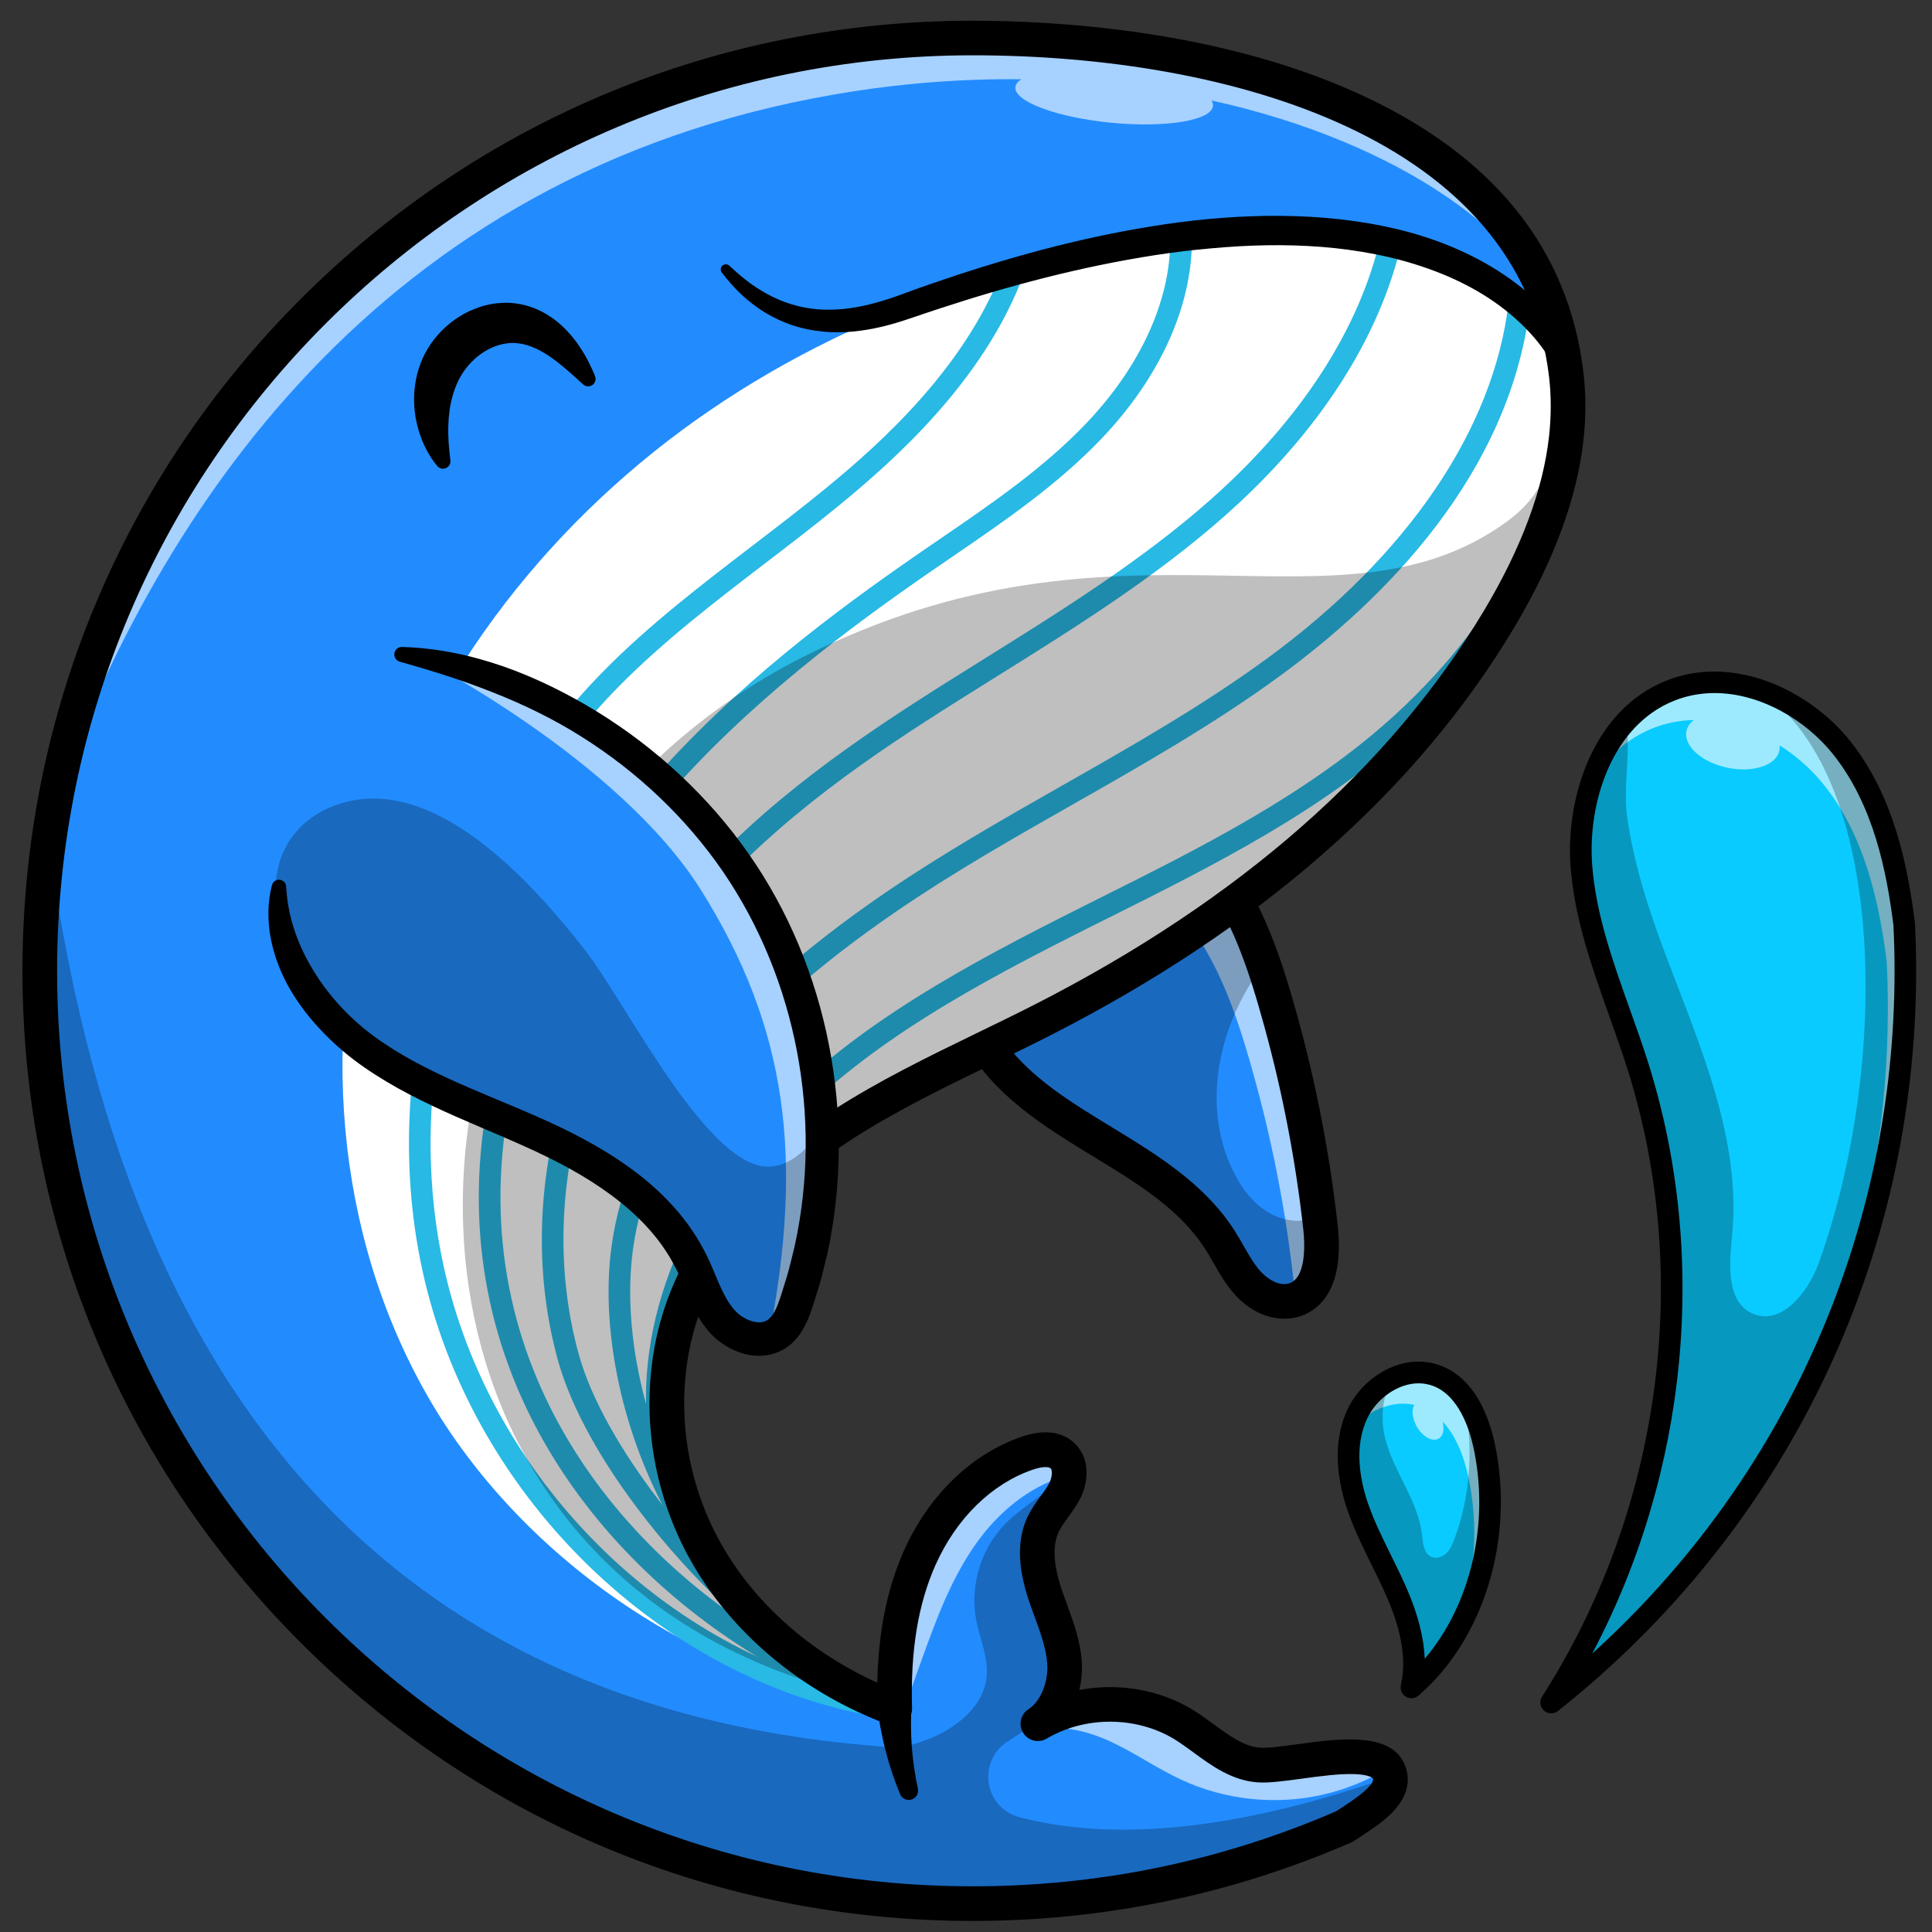
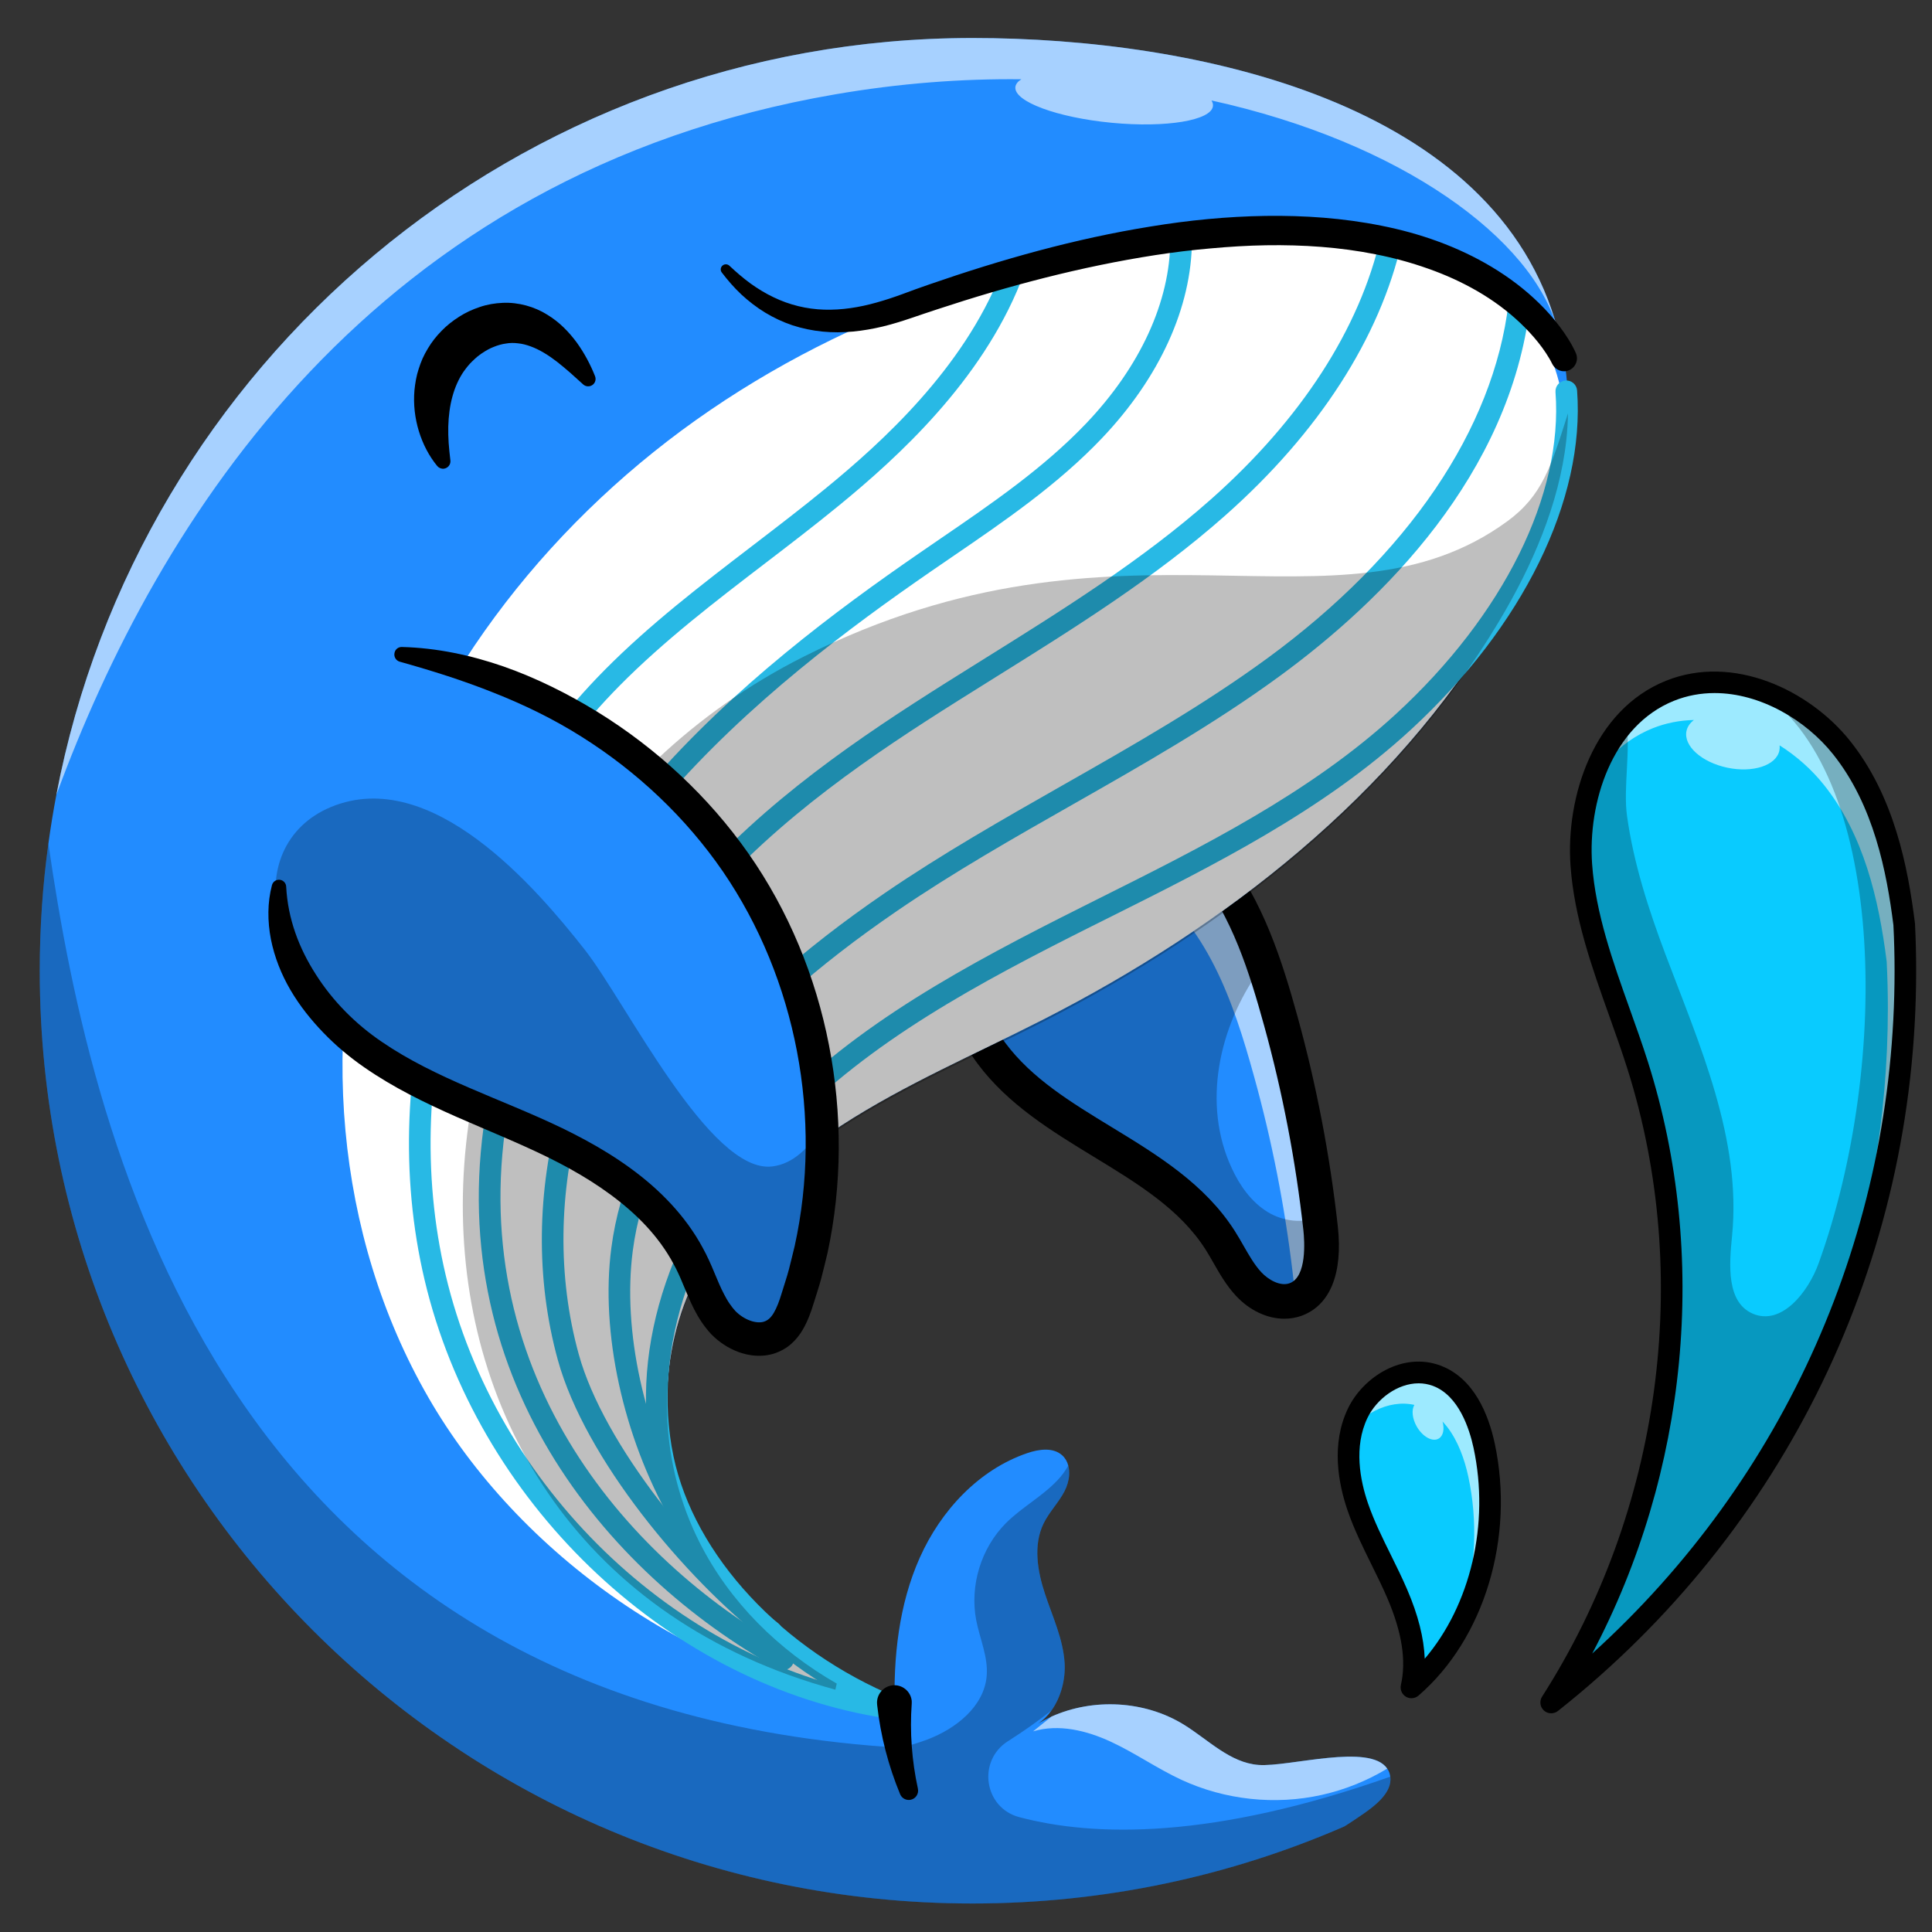
<svg xmlns="http://www.w3.org/2000/svg" version="1.1" id="Layer_1" x="0px" y="0px" viewBox="0 0 4000 4000" enable-background="new 0 0 4000 4000" xml:space="preserve">
  <rect x="0" y="0" width="4000" height="4000" fill="#333333" stroke="none" />
  <g>
    <g>
      <path fill="#228CFF" d="M2682.3,2690.4c-34,12.5-72.5-5.6-97.2-32c-24.6-26.5-39.6-60.3-59-90.8    c-110.4-173.2-350.6-222.1-473.3-386.9c-70.4-94.6-93.2-222.9-59.7-336c33.6-113,302.7-319.4,512.6-60.1    c50.5,62.4,84.1,135.8,110.4,212.2c13.4,38.6,24.9,78.1,35.7,117.3c36.6,132.5,63.2,267.7,79.5,404.2c1,8.2,1.9,16.4,2.8,24.6    C2740.2,2599,2735.2,2671,2682.3,2690.4z" />
    </g>
    <g opacity="0.6">
      <path fill="#FFFFFF" d="M2682.3,2692.2c-0.4,0.2-0.8,0.3-1.2,0.4c-0.1-11.7-0.9-23.2-2.1-34.1c-0.9-8.2-1.9-16.4-2.8-24.6    c-16.3-136.4-42.8-271.7-79.5-404.2c-10.8-39.2-22.3-78.6-35.7-117.3c-26.3-76.4-60-149.8-110.4-212.2    c-168.1-207.8-374.3-116.6-467-14.1c2.4-13.4,5.6-26.6,9.4-39.7c33.6-113,302.7-319.4,512.6-60.1    c50.5,62.4,84.1,135.8,110.4,212.2c13.4,38.6,24.9,78.1,35.7,117.3c36.6,132.5,63.2,267.7,79.5,404.2c1,8.2,1.9,16.4,2.8,24.6    C2740.2,2600.8,2735.2,2672.8,2682.3,2692.2z" />
    </g>
    <g opacity="0.25">
      <path d="M2682.3,2690.4c-34,12.5-72.5-5.6-97.2-32c-24.6-26.5-39.6-60.3-59-90.8c-110.4-173.2-350.6-222.1-473.3-386.9    c-70.4-94.6-93.2-222.9-59.7-336c33.6-113,302.7-319.4,512.6-60.1c50.5,62.4,84.1,135.8,110.4,212.2c-3.1,4.1-6.3,8.4-9.3,12.7    c-82.8,116.5-118.7,276-56.4,409.6c16.6,35.8,40.4,69.5,74.1,90.2c31.7,19.4,73.5,25,106.7,8.9c1,8.2,1.9,16.4,2.8,24.6    C2740.2,2599,2735.2,2671,2682.3,2690.4z" />
    </g>
    <g>
      <path d="M2659.2,2730.3c-35.1,0-71.8-16.8-100.3-47.5c-19.7-21.2-33.4-45.1-46.5-68.1c-5.6-9.8-10.9-19-16.5-27.8    c-52.9-83.1-139.6-136-231.4-191.9c-87.2-53.2-177.5-108.2-240.5-192.8c-76.9-103.2-101.9-244.1-65.3-367.6c0,0,0,0,0,0    c23.4-78.8,127.8-179.5,255.8-204.9c83.3-16.5,206.2-6.9,319.1,132.5c81.5,100.8,121.6,229.7,152.8,342.5    c39.2,141.9,67.2,288.1,83.4,434.4c10.7,97.7-16,163.4-75.1,185.1C2683.3,2728.2,2671.3,2730.3,2659.2,2730.3z M2027.4,1854.9    c-30.3,102.3-9.5,218.9,54.1,304.4c54.7,73.4,135.1,122.5,220.3,174.4c94.7,57.7,192.6,117.5,254.5,214.6    c6.6,10.3,12.5,20.7,18.3,30.8c11.7,20.4,22.7,39.7,36.8,54.9c14.8,15.9,39.4,29.8,58.6,22.8c36.1-13.2,30.9-87.5,28.5-109.9    c-15.7-142.5-43-284.9-81.2-423.2c-30.6-110.7-66.6-226.3-139.4-316.5c-71.5-88.4-157.7-125.4-249.4-107.3    C2126.4,1720.2,2042.6,1803.8,2027.4,1854.9z" />
    </g>
    <g>
      <path fill="#228CFF" d="M3246.3,851.2c-0.2,18.8-1.5,37.5-3.5,56.1c-14.7,131.5-70.5,259.6-139.2,374.5    c-217.9,364.5-566.5,636.6-944.7,829.5c-139.7,71.2-284.6,133.1-416.2,218.3c-131.6,85.2-251.3,197.3-314.1,341    c-71.7,164.1-60.7,360.1,20.5,519.7c61.8,121.5,162.1,221.4,283.3,290.8c13.8,8,27.9,15.5,42.1,22.5c19.6,9.7,39.8,18.8,60.3,27    c5.9,2.3,11.8,4.6,17.7,6.8c-3.1-106.4,8.4-215.2,51.8-312.4c43.4-97.2,121.8-182.1,222.6-216.5c24-8.2,53.4-12.4,72.2,4.5    c6.4,5.8,10.5,13.1,12.6,21.2v0.1c1.7,6.3,2.2,13,1.8,19.8c-0.7,11.4-4.3,23-9.4,33.1c-12.2,23.7-31.8,43.1-43.5,67.1    c-21.8,44.8-12.7,98.5,3,145.9c15.7,47.4,37.7,93.8,40.6,143.6c1.9,33.6-7.8,70.1-26.8,97c0,0-0.1,0.2-0.2,0.2    c-7.8,11.1-17.3,20.6-28.3,27.6c9.2-5.4,18.6-10.3,28.3-14.7c86.6-38.6,192.5-33.2,273.6,16.6c50.6,31.2,95.6,79.1,154.9,83.6    c62.1,4.7,230.5-46,266.4,7.6c2.4,3.4,4.2,7.2,5.3,11.5c0.4,1.7,0.8,3.4,1,5c4.8,33.5-32.8,61.7-62,81.5    c-10.9,7.5-22,14.8-33.1,21.8c-235.9,102.6-496.1,159.5-769.7,159.5C946.9,3941.3,82.3,3076.6,82.3,2010    c0-89.4,6-177.3,17.9-263.4c4.6-33.8,10.1-67.4,16.4-100.6C286.8,753.3,1071.4,78.7,2013.6,78.7    c461.8,0,1086.8,132.9,1211.8,605.4c7.7,29.1,13.5,59.4,17.3,91C3245.7,800.5,3246.9,825.9,3246.3,851.2z" />
    </g>
    <g opacity="0.6">
      <path fill="#FFFFFF" d="M2508.2,208c2.4,3.9,3.5,7.6,3.1,11.4c-2.8,29.9-96.8,45.6-209.7,34.8c-112.9-10.8-202.2-43.9-199.4-73.8    c0.6-6.1,4.9-11.6,12.4-16.3c-122.8-1.4-251.8,8.2-385.2,31.2C771.3,359.9,325,1078.4,116.6,1646    C286.8,753.3,1071.4,78.7,2013.6,78.7c461.8,0,1086.8,132.9,1211.8,605.4C3174.7,494.3,2901.1,294.4,2508.2,208z" />
    </g>
    <g opacity="0.6">
-       <path fill="#FFFFFF" d="M2213.5,3054.1c-3.7,1-7.6,2.1-11.8,3.3c-72.3,21.7-133.4,73.3-177.3,133.5    c-54.7,75.1-86.9,163.9-118.2,251.3c-21.3,59.2-42.5,118.2-63.8,177.4c1.2-30.2-1.9-59.8-7.6-89.1c5.9,2.3,11.8,4.6,17.7,6.8    c-3.1-106.4,8.4-215.2,51.8-312.4c43.4-97.2,121.8-182.1,222.6-216.5c24-8.2,53.4-12.4,72.2,4.5c6.4,5.8,10.5,13.1,12.6,21.2v0.1    C2213.4,3040.6,2213.9,3047.3,2213.5,3054.1z" />
-     </g>
+       </g>
    <g opacity="0.6">
      <path fill="#FFFFFF" d="M2872,3661.8c-41.8,25.2-87.6,43.7-135.2,54.3c-96.8,21.7-200.7,10.5-290.8-31.2    c-50.2-23.3-95.9-55.5-146.1-78.8c-50.2-23.3-108-37.4-161-21.5c12.7-10.2,25.5-20.4,38.2-30.7c86.6-38.6,192.5-33.2,273.6,16.6    c50.6,31.2,95.6,79.1,154.9,83.6C2667.7,3658.9,2836.2,3608.2,2872,3661.8z" />
    </g>
    <g>
      <path fill="#FFFFFF" d="M3242.8,907.3c-14.7,131.5-70.5,259.6-139.2,374.5c-217.9,364.5-566.5,636.6-944.7,829.5    c-139.7,71.2-284.6,133.1-416.2,218.3c-131.6,85.2-251.3,197.3-314.1,341c-71.7,164.1-60.7,360.1,20.5,519.7    c68.8,135.2,190.9,259.4,397.9,345.5c-410.9-53.4-775.6-322.2-960.1-642.5c-194.6-337.8-226.4-758.9-110.6-1131.1    c115.9-372.1,372.5-693.9,694.6-913.4C1792.9,629.1,2177.5,509,2566,477.3c113.2-9.3,228.7-11,338.7,17.5    c109.9,28.6,214.7,90.5,275.7,186.4C3224,749.9,3241.4,827,3242.8,907.3z" />
    </g>
    <g>
      <path fill="#09CBFF" d="M2922.2,3493.6c14.7-64.6-3.1-132.3-29.1-193.2c-26.1-60.9-60.6-118.2-82.1-180.9    c-21.5-62.7-28.7-133.9,0-193.7c14.4-29.9,39.7-55,69.2-69.9c29.5-14.8,63.3-19.3,94.3-7.6c22.3,8.4,40.2,23.2,54.4,41.7    c22.3,28.8,35.9,66.7,43.7,102.9C3112.3,3177.2,3054.6,3379.6,2922.2,3493.6z" />
    </g>
    <g opacity="0.6">
      <path fill="#FFFFFF" d="M3029.5,3332.8c25.8-87.6,30.2-183.8,10.5-275.5c-7.8-36.2-21.4-74.1-43.7-102.9    c-3.1-3.9-6.3-7.7-9.7-11.3c4.3,15.6,1.6,29.9-8,35.4c-12.8,7.4-33-3.7-45.2-24.7c-9.6-16.7-11.3-34.7-5.1-45.1    c-27.1-6.1-55.5-1-80.8,11.7c-25.4,12.8-47.6,33.1-62.5,57.5c3-17.1,8-33.9,15.7-49.7c14.4-29.9,39.7-55,69.2-69.9    c29.5-14.8,63.3-19.3,94.3-7.6c22.3,8.4,40.2,23.2,54.4,41.7c22.3,28.8,35.9,66.7,43.7,102.9    C3086.9,3109.1,3074.1,3230.1,3029.5,3332.8z" />
    </g>
    <g>
      <path d="M2922.2,3516c-4,0-8-1.1-11.5-3.2c-8.3-5-12.4-14.7-10.3-24.2c11.4-50.3,2.3-109-27.9-179.4c-10-23.4-21.7-46.9-32.9-69.7    c-17.8-36.1-36.3-73.4-49.8-112.8c-19-55.6-34.3-137.2,1-210.6c31.5-65.5,113.7-118,191.6-88.8c69.7,26.1,99.5,101.9,112.2,160.8    c41.9,195.1-21.5,405-157.7,522.4C2932.7,3514.2,2927.5,3516,2922.2,3516z M2937.1,2864c-43.8,0-87.1,32.5-105.9,71.6    c-28.7,59.7-15.3,129.1,1,176.7c12.6,36.6,29.6,71,47.6,107.4c11.5,23.3,23.4,47.4,33.9,71.9c22.4,52.2,34.3,99.4,36.1,142.6    c94.6-111,134.9-278.8,101-436.6c-8.5-39.3-30.6-108.3-84.1-128.3C2957,2865.7,2947,2864,2937.1,2864z" />
    </g>
    <g>
      <path fill="#09CBFF" d="M3944.9,2010c0,614-286.6,1161.2-733.3,1514.8c246.6-385.2,317.3-881.6,179.3-1318.5    c-43.5-137.6-106.6-271.6-116.9-415.5c-7.6-106,22.9-222.2,93.1-297.6c25-27,55.2-48.8,90.5-62.9c57.7-23.2,120.6-22,179.7-3.5    c67.9,21.1,130.8,65,175.4,120.7c81.9,102.4,113.6,235.7,129.9,366C3944.1,1945.3,3944.9,1977.6,3944.9,2010z" />
    </g>
    <g opacity="0.6">
      <path fill="#FFFFFF" d="M3797.6,2734.4c71.9-202.2,111-419.9,111-646.7c0-32.4-0.8-64.6-2.4-96.6c-16.3-130.3-48-263.6-129.9-366    c-25.4-31.9-56.9-59.8-91.8-81.9c0.4,3.6,0.2,7.2-0.5,10.9c-6.5,30.7-54.8,46.5-107.9,35.3c-53.1-11.2-91-45.2-84.4-76    c1.9-8.9,7.3-16.6,15.4-22.7c-29.1,0.6-58,6.1-85.7,17.2c-35.3,14.2-65.4,36-90.5,62.9c-17.3,18.6-32.2,39.7-44.7,62.5    c14.7-59,41.5-114.1,80.9-156.5c25-27,55.2-48.8,90.5-62.9c57.7-23.2,120.6-22,179.7-3.5c67.9,21.1,130.8,65,175.4,120.7    c81.9,102.4,113.6,235.7,129.9,366c1.6,32,2.4,64.2,2.4,96.6C3944.9,2256,3892.5,2506.2,3797.6,2734.4z" />
    </g>
    <g>
      <path d="M3211.5,3547.2c-5.4,0-10.8-1.9-15-5.8c-8.1-7.3-9.7-19.5-3.8-28.7C3439,3128,3505.1,2642.2,3369.4,2213    c-11.6-36.8-25-74-37.8-110.1c-35.5-99.5-72.3-202.4-80-310.5c-10.1-142.1,47.4-322.6,197.5-382.9    c139.9-56.3,297.5,19.8,380.9,124c91.8,114.7,120.2,261.9,134.6,377.2c0.1,0.6,0.1,1.1,0.2,1.7c1.6,32.2,2.4,65.1,2.4,97.7    c0,600.7-270.4,1159.2-741.8,1532.4C3221.4,3545.6,3216.5,3547.2,3211.5,3547.2z M3549.8,1434.9c-28.2,0-56.6,5-84,16    c-129.3,52-178.5,211.8-169.5,338.2c7.3,102,43,202,77.5,298.7c13,36.5,26.5,74.1,38.4,111.7c126.5,400.5,82.5,848.9-115.7,1224    c399.4-361.7,626-869.9,626-1413.5c0-31.6-0.8-63.4-2.4-94.6c-13.8-109.4-40.5-248.3-125.1-354    C3738.8,1491,3644.7,1434.9,3549.8,1434.9z" />
    </g>
    <g>
      <path fill="#28B9E5" d="M1818.6,3554.6c-1.3,0-2.6-0.1-3.9-0.3c-443.2-77-828-448.8-935.6-904.2    c-102.7-434.6,43.6-930.3,372.5-1262.7c94-95,201.4-177.2,305.3-256.8c50.5-38.7,102.7-78.6,152.5-119.4    c118-96.6,283.8-247.6,362.3-443.9c4.6-11.5,17.6-17.1,29.1-12.5c11.5,4.6,17.1,17.6,12.5,29.1c-82.3,205.9-253.8,362.3-375.5,462    c-50.4,41.3-102.9,81.5-153.6,120.3c-102.7,78.6-208.8,159.9-300.7,252.7c-318.4,321.8-460,801-360.8,1220.9    c103.6,438.4,473.6,796.3,899.7,870.3c12.2,2.1,20.4,13.7,18.2,25.9C1838.7,3546.9,1829.3,3554.6,1818.6,3554.6z" />
    </g>
    <g>
      <path fill="#28B9E5" d="M1621.5,3457.7c-3.7,0-7.4-0.9-10.9-2.8c-357.4-198.4-703-610.6-601.3-1172.4    c40.8-225.2,155.9-452.4,332.9-657.1c176.4-204.2,391.9-363.5,560-479.4c15-10.3,30-20.6,45-30.9c105-71.8,213.5-146,301.6-238.5    c111.8-117.4,173.7-252.1,174.2-379.2c0.1-12.3,10.1-22.3,22.4-22.3c0,0,0.1,0,0.1,0c12.4,0.1,22.4,10.1,22.3,22.5    c-0.6,138.6-66.9,284.1-186.6,409.9c-91.3,95.9-201.8,171.5-308.7,244.6c-15,10.2-30,20.5-44.9,30.8    c-165.8,114.4-378.4,271.5-551.5,471.9c-171.7,198.7-283.3,418.5-322.7,635.8c-97.5,538.5,235.1,934.3,578.9,1125.2    c10.8,6,14.7,19.7,8.7,30.5C1637,3453.5,1629.3,3457.7,1621.5,3457.7z" />
    </g>
    <g>
      <path fill="#28B9E5" d="M1597.8,3401.4c-4.8,0-9.7-1.5-13.8-4.7c-166-129.3-372.7-376.8-429-580.8    c-93.3-338.1,14.6-729.1,268.5-973.3c160.7-185.8,360.7-319,535.5-429.3c26.9-17,53.9-33.8,81-50.7    c159.8-99.7,325-202.9,467.3-329c186.4-165.3,307.9-353.1,351.3-543.1c2.8-12.1,14.8-19.6,26.8-16.9c12.1,2.8,19.6,14.8,16.9,26.8    c-45.5,199.2-171.8,395.1-365.3,566.6c-145.1,128.6-311.9,232.8-473.3,333.5c-27,16.8-53.9,33.7-80.8,50.6    c-172.4,108.7-369.4,239.9-526.2,421.4c-0.5,0.5-0.9,1-1.4,1.5c-242.9,233.1-346.2,606.7-257.1,929.7    c51.7,187.6,250.8,430.7,413.3,557.4c9.8,7.6,11.5,21.7,3.9,31.4C1611.1,3398.4,1604.5,3401.4,1597.8,3401.4z" />
    </g>
    <g>
      <path fill="#28B9E5" d="M1407.7,3157.8c-7.8,0-15.4-4.1-19.5-11.3c-98.4-172.9-145.4-388.5-122.5-562.7    c33.7-256.7,218.8-497,566-734.7c118.5-81.1,245.2-153.2,367.7-222.9c143-81.3,291-165.5,425.3-263.9    c290.4-212.7,467.4-473.6,498.5-734.4c1.5-12.3,12.7-21.1,24.9-19.6c12.3,1.5,21.1,12.6,19.6,24.9    c-41.7,350.3-303.9,609.5-516.5,765.3c-136.4,100-285.5,184.7-429.6,266.7c-121.7,69.2-247.6,140.8-364.6,220.9    c-336.1,230-515,460.1-546.9,703.5c-21.6,165,23.2,369.9,117,534.7c6.1,10.8,2.4,24.4-8.4,30.6    C1415.3,3156.9,1411.5,3157.8,1407.7,3157.8z" />
    </g>
    <g>
      <path fill="#28B9E5" d="M1849.8,3558.1c-2.8,0-5.7-0.6-8.5-1.7c-252.2-103.9-444.8-312.7-490.7-532    c-49.7-237.4,42.3-506.6,246-720.1c175.8-184.2,405.4-307.2,645.1-427.3l32.1-16.1c215.5-107.7,438.4-219.1,616.3-382.6    c222.8-204.8,346.3-453.9,330.4-666.5c-0.9-12.3,8.3-23.1,20.7-24c12.3-0.9,23.1,8.3,24,20.7c16.9,226.1-112,488.8-344.8,702.8    c-182.5,167.8-408.3,280.6-626.6,389.7l-32.1,16c-236,118.2-461.9,239.1-632.7,418.1c-193.5,202.8-281.2,457.1-234.6,680    c43,205.2,225.1,401.4,464,499.8c11.4,4.7,16.9,17.8,12.2,29.3C1866.9,3552.9,1858.6,3558.1,1849.8,3558.1z" />
    </g>
    <g opacity="0.25">
      <path d="M3246.3,855.8c-0.2,18.8-1.5,37.5-3.5,56.1c-14.7,131.5-70.5,259.6-139.2,374.5c-217.9,364.5-566.5,636.6-944.7,829.5    c-139.7,71.2-284.6,133.1-416.2,218.3c-131.6,85.2-251.3,197.3-314.1,341c-71.7,164.1-60.7,360.1,20.5,519.7    c61.8,121.5,162.1,221.4,283.3,290.8l-2.9,12.6c-1053.7-288.1-981.4-1678-65.1-2139c659.1-331.6,1104.1-23.3,1456-279.8    C3193.4,1026.2,3211.5,965.5,3246.3,855.8z" />
    </g>
    <g>
      <path d="M1887.6,3527.7c-4.1,57.9,0.1,117.2,12.8,175.4l0,0.1c2.3,10.5-4.4,20.8-14.8,23c-9.3,2-18.5-3-22-11.5    c-24.2-58.4-40.5-120.9-47.6-185.2l0-0.4c-2.2-19.8,12.1-37.6,31.8-39.8c19.8-2.2,37.6,12.1,39.8,31.8    C1887.7,3523.4,1887.8,3525.7,1887.6,3527.7z" />
    </g>
    <g>
      <path d="M905.2,964.8c-17.1-20.8-29.8-45.5-38-72.1c-8.1-26.6-11.7-55.5-9.1-84.9c1.5-14.6,3.9-29.5,8.7-43.9    c2.2-7.3,5-14.3,8-21.5c3.3-7.1,6.9-14.2,11-20.8c8-13.5,17.7-25.8,28.6-36.8c10.8-11.1,23.1-20.8,36.3-29.1    c13.1-8.5,27.6-15.1,42.7-20.1c15-5.2,31.2-7.9,47.4-8.6c16.2-0.8,33,1.3,48.5,5.5c15.4,4.2,30.1,10.5,43,18.6    c26.3,15.7,46.2,36.9,62.2,58.6c15.8,22.1,28,45.2,37.5,69.2c3.1,7.9-0.7,16.8-8.6,19.9c-5.6,2.2-11.7,0.9-15.9-2.8l-0.1-0.1    l-27.3-24.6c-9.1-7.9-18-15.4-27-22.4c-18-13.9-36.4-25.2-54.3-31.7c-9-3.3-17.7-5.6-26.5-6.4c-8.6-1.1-16.7-1-25.1,0.5    c-8.3,1.1-16.6,3.5-24.7,6.8c-8.2,3.1-16.1,7.5-23.6,12.6c-3.9,2.3-7.4,5.4-11,8c-3.4,3.1-6.9,6-10.1,9.3    c-6.7,6.3-12.3,13.6-17.6,20.9c-10,14.4-18.2,32.5-23.4,51.7c-5.4,19.4-8.1,40.5-8.7,62.6c-0.3,11.1,0.1,22.4,0.8,33.9    c0.7,11.6,2.2,23.3,3.5,35.5l0.1,0.8c0.9,8.5-5.3,16.1-13.8,17C913.4,970.9,908.4,968.6,905.2,964.8z" />
    </g>
    <g>
-       <path d="M2013.6,3977.1c-525.5,0-1019.5-204.6-1391-576.2C251.1,3029.4,46.5,2535.4,46.5,2010c0-525.5,204.6-1019.5,576.1-1391    c371.5-371.5,865.5-576.1,1391-576.1c171.6,0,502.3,19,788.6,146.3c285.1,126.8,445.3,322.5,476.1,581.8    c5.4,45.2,5.4,92.4,0.1,140.3c0,0,0,0,0,0c-13.4,120.6-61.9,251.5-144,388.9c-201.9,337.7-524.6,621.4-959.2,843.1    c-40.2,20.5-81.4,40.5-121.2,59.9c-98.2,47.7-199.7,97-291.8,156.6c-146.8,95.1-248,204.5-300.7,325.2    c-66.3,151.8-59,334.6,19.6,489.1c63.1,124.1,173,229.7,309.4,297.4c8.5,4.2,17.1,8.3,25.9,12.3c2.1-105.5,20.3-195.3,55.2-273.4    c51-114.4,139.9-200.4,243.7-235.8c56.6-19.4,89.8-4.3,107.7,11.8c34.6,31,31.5,81.2,12.9,117.2c-7.2,14-15.8,25.7-24.1,37.1    c-7.4,10.2-14.4,19.8-19.1,29.3c-13.9,28.5-12.3,67.4,4.8,118.9c3.7,11.2,7.7,22.2,12,33.9c13.7,37.4,27.8,76.1,30.3,118.9    c1.1,19.5-0.8,38.8-5.2,57.2c79.9-15.1,165.7-1.3,234.9,41.1c15.4,9.5,30,20.1,44,30.4c32.1,23.4,62.3,45.6,94.8,48    c16.2,1.3,47.3-3,77.4-7.1c91.1-12.4,204.5-27.8,226.2,52.7c16.8,62.6-47.8,106.7-75.4,125.5c-12.3,8.4-23.5,15.8-34.1,22.5    c-1.5,1-3.2,1.8-4.8,2.6C2549.8,3922.4,2286,3977.1,2013.6,3977.1z M2013.6,114.5C968.4,114.5,118.2,964.8,118.2,2010    c0,1045.1,850.3,1895.4,1895.4,1895.4c261.6,0,514.9-52.3,752.9-155.5c9.2-5.9,19-12.3,29.7-19.6c45.3-30.9,47.6-43.6,46.5-47.6    c-0.6-2-8.4-8.2-36.1-9.5c-31.9-1.5-74,4.2-111.2,9.3c-36.9,5-68.8,9.4-92.5,7.6c-52.9-4-94.8-34.6-131.7-61.7    c-13.5-9.9-26.3-19.2-39.2-27.2c-78.7-48.2-185.2-48.9-264.9-1.6c-16.8,10-38.6,4.6-48.8-12c-10.3-16.7-5.2-38.5,11.3-49    c24.2-15.4,40.8-55.2,38.7-92.5c-1.9-32.2-13.6-64.4-26.1-98.4c-4.3-11.7-8.7-23.8-12.8-36c-23.2-70.2-23.6-126.8-1.2-172.9    c7.5-15.3,17.1-28.6,25.7-40.2c7-9.6,13.6-18.6,18.3-27.6c6.6-12.8,7-27.4,3-31c-3.9-3.5-17-4.1-36.7,2.7    c-85.1,29-158.5,100.9-201.5,197.1c-36.2,81.2-52.2,178.2-48.7,296.7c0.4,11.9-5.3,23.3-15,30.2c-9.7,7-22.2,8.6-33.4,4.4    c-28-10.5-55.4-22.4-81.4-35.3c-150.1-74.5-271.4-191.4-341.5-329.1c-88.2-173.4-96.2-379.1-21.4-550.3    c58.5-133.9,168.7-253.9,327.5-356.7c95.8-62,199.4-112.3,299.5-160.9c39.5-19.2,80.4-39,120-59.2    c422.4-215.5,735.3-490,930.2-816c76.8-128.5,122-249.7,134.3-360c4.7-42.5,4.7-84.2,0-124    C3148.9,289.2,2552.4,114.5,2013.6,114.5z M3242.8,907.3L3242.8,907.3L3242.8,907.3z" />
-     </g>
+       </g>
    <g>
      <path fill="#228CFF" d="M1648.4,2697.7c-8.3,24.1-18.7,49.5-39.8,63.8c-5.3,3.6-10.9,6.3-16.7,8c-34.2,10.5-75.7-8.3-99.8-37.1    c-28.2-33.7-40.5-77.4-59.5-117c-58.9-122.6-181-202-304.4-259.5c-123.3-57.4-255.2-100.1-365.8-179.3c-18-12.8-35.3-27-51.7-42.2    l-0.1-0.1c-67.6-62.6-119.7-144-131.9-231.8c-3.1-22.5-3.6-45.4-1.1-68.5l82.4-156.7l169.7-322.7c13,1.9,26.1,4.1,39,6.5    c280.9,52.9,536.8,228.6,685.7,472.8c91.3,149.7,141.2,323.5,147.3,498.7C1706.2,2456.2,1688.6,2580.6,1648.4,2697.7z" />
    </g>
    <g opacity="0.6">
-       <path fill="#FFFFFF" d="M1648.4,2697.7c-8.3,24.1-18.7,49.5-39.8,63.8c-5.3,3.6-10.9,6.3-16.7,8    c72.5-372.6,38.2-641.6-140.3-926.3c-170.2-271.4-582.8-482-582.8-482l0.1-0.1c280.9,52.9,536.8,228.6,685.7,472.8    c91.3,149.7,141.2,323.5,147.3,498.7C1706.2,2456.2,1688.6,2580.6,1648.4,2697.7z" />
-     </g>
+       </g>
    <g>
      <path d="M832,1339.5c71.6,1.8,142.7,16.8,210.6,40.4c67.9,23.8,132.6,56.2,193.9,93.7c122.4,75.5,230.2,175.3,313.2,293.6    c83,118.5,139.1,255,166.6,396.5c27.6,141.6,27.4,288.8-3,430.4c-4,17.6-8.7,35.1-13,52.7c-4.6,17.5-10.6,34.6-15.8,51.9    c-5.3,16.9-11.5,35.6-23.1,55.3c-5.8,9.7-13.4,19.7-23.3,28.4c-9.8,8.7-22.1,15.6-35,19.8c-26.1,8.4-52.2,4.9-73.8-2.9    c-21.8-8-40.6-20.6-56.6-36.8c-30.8-33.1-44.2-70-57.8-101.8c-6.6-16.1-13-30.6-20.7-44.4c-7.4-14-16.1-27.4-25.4-40.4    c-18.8-25.9-41.1-49.7-65.8-71.3c-49.4-43.3-107.4-78.4-168.3-108.4c-61-30-125.8-55.8-190.5-84.3    c-64.6-28.6-129.7-60.2-189.9-102c-30.2-20.9-58.9-44.9-84.6-71.6c-25.8-26.7-49.2-56-68.2-88.4c-19-32.4-33.2-68-40.6-105.2    c-7.2-37.2-7.4-76.1,2.2-112.2c2.1-8,10.3-12.7,18.3-10.6c6.4,1.7,10.8,7.4,11.1,13.7l0,0.2c3.5,66.9,26.6,127.6,61.7,182.1    c34.8,54.7,81.9,102.3,136.6,139.3c55.1,37.7,116.5,67.2,179.9,94.6c63.4,27.5,128.9,52.9,193.7,84.1    c64.5,31.4,127.9,68.3,184,117.1c27.9,24.4,53.9,51.8,76.2,82.4c11.1,15.3,21.4,31.4,30.4,48.2c9.3,16.8,17,34.3,23.7,50.5    c6.8,16.2,13.1,31.7,20.3,45.3c3.6,6.8,7.2,13.4,11.2,19.2c3.9,5.8,8.5,11.6,12.3,15.7c8.5,8.7,19.5,15.9,30.6,19.9    c11,4,21.7,4.6,29,2c7.3-2.5,13.5-7.3,19.9-18c6.2-10.4,11.7-25,16.6-41.4c4.8-16.1,10.4-32.1,14.7-48.4    c4-16.4,8.3-32.7,12.1-49.1c57.9-263.8,4-551.9-148.8-775.1c-76.7-111.5-177.4-206.5-292.2-278.7    c-57.4-36.3-118.7-66.2-181.8-91.1c-63.1-25.3-128-45.7-194.8-64.4l-0.1,0c-8.2-2.3-13-10.8-10.7-19.1    C818.7,1343.8,825.1,1339.3,832,1339.5z" />
    </g>
    <g>
      <path d="M3213.1,752.2l-2.4-4.7l-3.1-5.5c-2.2-3.7-4.6-7.5-7-11.2c-4.9-7.4-10.2-14.7-15.9-21.8c-11.3-14.1-23.8-27.6-37.1-40.2    c-26.6-25.3-56.6-47.3-88.7-65.9c-32.1-18.6-66.3-34.1-101.6-46.5c-35.3-12.6-71.7-22.5-108.8-29.8    c-74.2-14.9-150.7-20-227.2-18.8c-38.3,0.6-76.6,3-114.9,6.5c-38.3,3.3-76.5,8-114.7,13.9c-152.5,23.6-303.1,63.3-450.6,112    c-18.7,6.1-36.4,12.1-55.4,18.6c-18.9,6.4-38.4,12.4-58.4,17.3c-39.9,9.5-82.1,14.6-124.3,10.4c-21-2.1-41.9-6.4-62-12.9    c-20-6.7-39.2-15.7-57-26.5c-17.8-10.9-34.2-23.6-49.2-37.5c-14.9-14-28.2-29.4-40.4-45.4c-3.6-4.6-2.7-11.3,2-14.8    c4.2-3.2,9.9-2.8,13.7,0.7l0.2,0.2c14,13.1,28.3,25.5,43.5,36.6c15.2,10.9,31.1,20.6,47.7,28.5c33,16,68.7,24.6,104.8,25.7    c36.1,1.1,72.5-4.6,108.3-14.7c18-5,35.8-10.9,53.8-17.5c17.9-6.7,37-13.7,55.5-20c149-51.6,301.7-94.8,458.7-120    c78.4-12.9,157.9-20.7,237.9-21.9c80-1.1,160.6,4.4,240,20.4c79.3,15.7,157.5,43,228.2,85.4c35.3,21.2,68.6,46.2,98.3,75.4    c14.9,14.5,28.8,30.2,41.5,47c6.4,8.4,12.4,17.1,18.1,26.1c2.8,4.6,5.6,9.1,8.2,14l3.9,7.4c1.4,2.7,2.4,4.7,4,8.5    c5.9,13.6-0.4,29.4-14,35.3c-13,5.6-28,0.1-34.5-12.3L3213.1,752.2z" />
    </g>
    <g opacity="0.25">
      <path d="M1648.4,2697.7c-8.3,24.1-18.7,49.5-39.8,63.8c-36.3,24.7-88.3,4.7-116.6-29.1c-28.2-33.7-40.5-77.4-59.5-117    c-58.9-122.6-181-202-304.4-259.5c-123.3-57.4-255.2-100.1-365.8-179.3c-18-12.8-35.3-27-51.7-42.2l-0.1-0.1    c-63.5-74.9-111.3-156.7-131.9-231.8c-26.3-96.5,10.5-192.2,107.2-231.9c207.8-85.5,424,167.3,524.9,295.7    c85.4,108.7,258.8,464.3,388.1,448.7c43.8-5.3,77.4-39.5,102.8-82.5C1706.2,2456.2,1688.6,2580.6,1648.4,2697.7z" />
    </g>
    <g opacity="0.25">
      <path d="M2816.4,3759.9c-10.9,7.5-22,14.8-33.1,21.8c-235.9,102.6-496.1,159.5-769.7,159.5C946.9,3941.3,82.3,3076.6,82.3,2010    c0-89.4,6-177.3,17.9-263.4c91.8,637.1,365.3,1788.2,1764.8,1872c18.6-4.9,37-10.4,55-17.1c59.1-22.4,117.1-68.2,122.8-131.1    c3.5-39.4-14.2-77.3-21.7-116.1c-13.6-71.4,10-148.8,61.1-200.4c32.8-33,75.3-55.4,107.2-89.2c8.7-9.2,16.2-19.3,22.3-30.3    c4.5,16.8,0.6,36.9-7.6,52.9c-12.2,23.7-31.8,43.1-43.5,67.1c-21.8,44.8-12.7,98.5,3,145.9c15.7,47.4,37.7,93.8,40.6,143.6    c1.9,33.6-7.8,70.1-26.8,97c0,0-0.1,0.2-0.2,0.2c-28.4,22.5-58.3,43.4-88.8,62.9c-0.5,0.3-1,0.6-1.5,0.9    c-64,40.6-49.8,137.9,23.4,157.3c156.7,41.5,401.4,45.8,768.1-83.8C2883.2,3711.8,2845.5,3740,2816.4,3759.9z" />
    </g>
    <g opacity="0.25">
      <path d="M3944.9,2010c0,614-286.6,1161.2-733.3,1514.8c246.6-385.2,317.3-881.6,179.3-1318.5c-43.5-137.6-106.6-271.6-116.9-415.5    c-7.6-106,22.9-222.2,93.1-297.6c9.2,61.8-6.5,137.8,1.4,195.6c13.6,98.5,44.7,194.2,79.6,287c71.1,188.9,157.9,382.7,137.9,583.4    c-6,59.5-11.8,137.2,43.1,160.7c59.2,25.3,114.6-44.3,136.4-105c150.1-416.5,139.7-1022.5-128.4-1188.2    c67.9,21.1,130.8,65,175.4,120.7c81.9,102.4,113.6,235.7,129.9,366C3944.1,1945.3,3944.9,1977.6,3944.9,2010z" />
    </g>
    <g opacity="0.25">
-       <path d="M2922.2,3493.6c14.7-64.6-3.1-132.3-29.1-193.2c-26.1-60.9-60.6-118.2-82.1-180.9c-21.5-62.7-28.7-133.9,0-193.7    c14.4-29.9,39.7-55,69.2-69.9c-15.2,32.4-21.2,69.2-15.8,104.6c11.8,76.6,71.2,140.2,79.7,217.3c1.9,17.2,3.5,38.4,19.2,45.5    c10.5,4.7,23.2,0.3,31.3-7.6c8.1-8,12.6-18.8,16.7-29.5c34.8-94.1,40.3-198.5,17.6-296.1c22.3,28.8,35.9,66.7,43.7,102.9    C3112.3,3177.2,3054.6,3379.6,2922.2,3493.6z" />
-     </g>
+       </g>
  </g>
  <g>
</g>
  <g>
</g>
  <g>
</g>
  <g>
</g>
  <g>
</g>
  <g>
</g>
</svg>